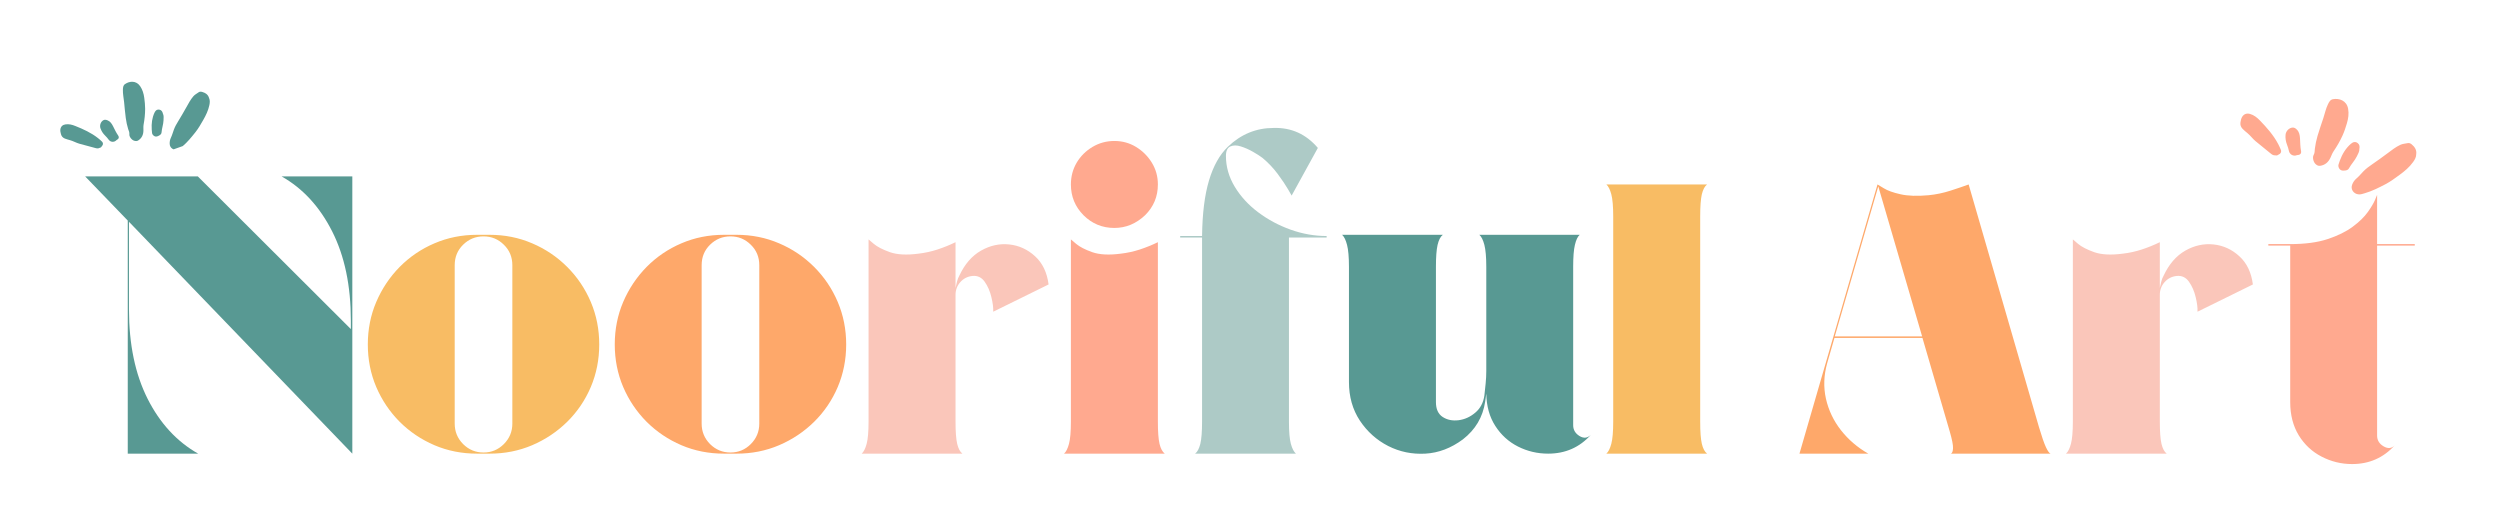
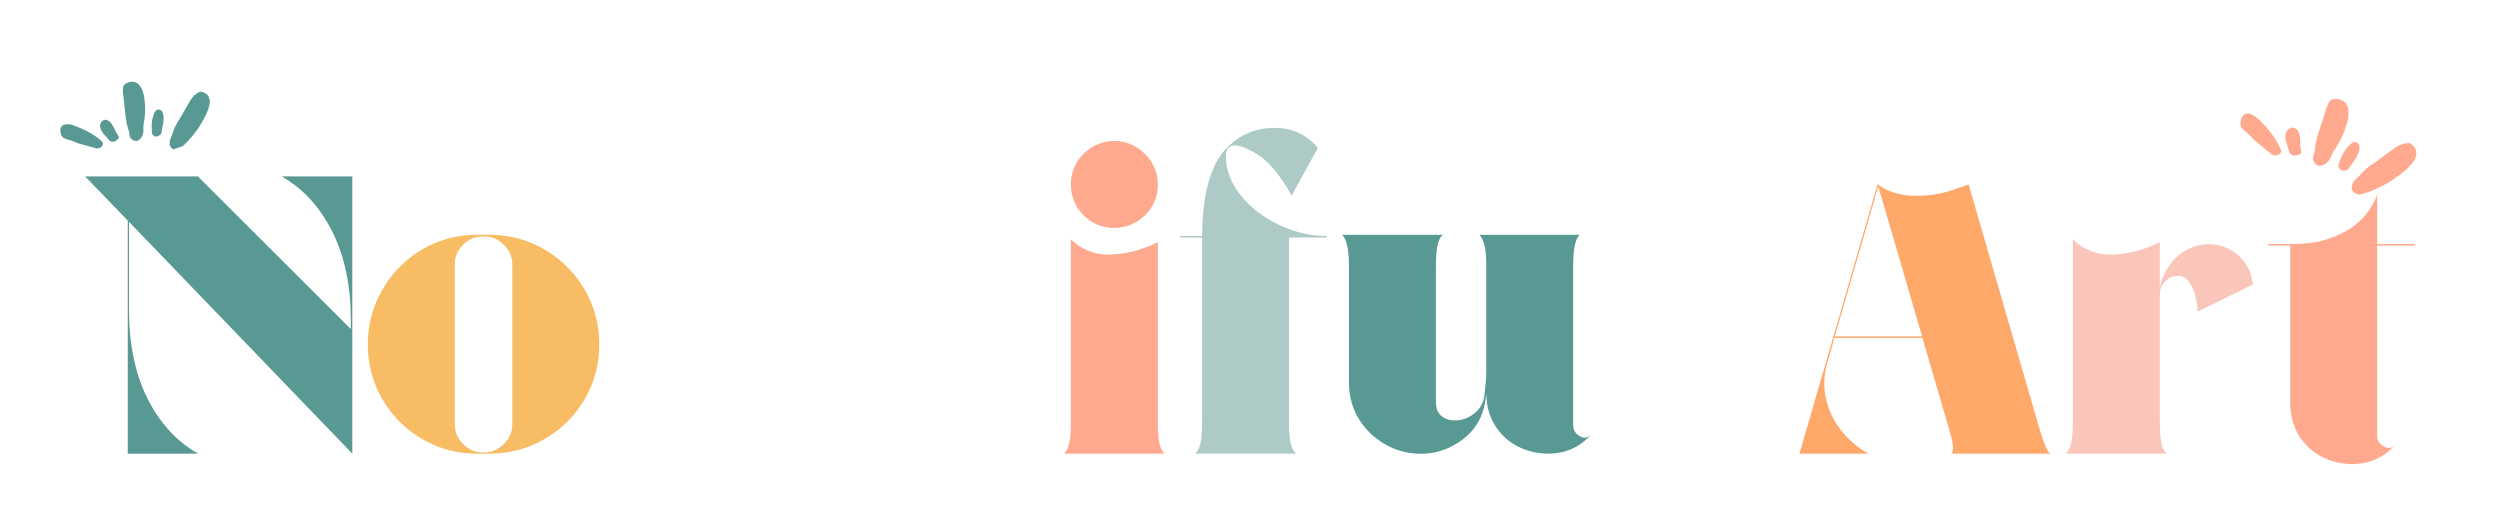
<svg xmlns="http://www.w3.org/2000/svg" version="1.0" preserveAspectRatio="xMidYMid meet" height="124" viewBox="0 0 450 93" zoomAndPan="magnify" width="600">
  <defs>
    <g />
    <clipPath id="e433b99ba8">
      <path clip-rule="nonzero" d="M 403 17 L 435 17 L 435 35 L 403 35 Z M 403 17" />
    </clipPath>
    <clipPath id="ac682a8906">
      <path clip-rule="nonzero" d="M 435.664 18.781 L 434.332 35.98 L 402.18 33.492 L 403.508 16.293 Z M 435.664 18.781" />
    </clipPath>
    <clipPath id="e0cf6d4c77">
      <path clip-rule="nonzero" d="M 435.664 18.781 L 434.332 35.98 L 402.18 33.492 L 403.508 16.293 Z M 435.664 18.781" />
    </clipPath>
    <clipPath id="dbaf9b6f05">
      <path clip-rule="nonzero" d="M 10 14 L 38 14 L 38 27 L 10 27 Z M 10 14" />
    </clipPath>
    <clipPath id="79e81268a4">
      <path clip-rule="nonzero" d="M 35.098 10.383 L 39.879 23.809 L 13.734 33.117 L 8.957 19.691 Z M 35.098 10.383" />
    </clipPath>
    <clipPath id="a1cc08e8ec">
      <path clip-rule="nonzero" d="M 35.098 10.383 L 39.879 23.809 L 13.734 33.117 L 8.957 19.691 Z M 35.098 10.383" />
    </clipPath>
  </defs>
  <g fill-opacity="1" fill="#589993">
    <g transform="translate(13.934, 81.656)">
      <g>
        <path d="M 9.281 -41.734 L 9.281 -25.953 C 9.281 -19.68 10.395 -14.328 12.625 -9.891 C 14.863 -5.461 17.898 -2.164 21.734 0 L 9.062 0 L 9.062 -41.953 L 1.391 -49.906 L 21.672 -49.906 L 49.219 -22.422 L 49.219 -23.953 C 49.219 -30.223 48.098 -35.57 45.859 -40 C 43.617 -44.438 40.582 -47.738 36.75 -49.906 L 49.484 -49.906 L 49.484 0 Z M 9.281 -41.734" />
      </g>
    </g>
  </g>
  <g fill-opacity="1" fill="#f8bc64">
    <g transform="translate(64.816, 81.656)">
      <g>
        <path d="M 23.328 -39.391 C 26.047 -39.391 28.594 -38.879 30.969 -37.859 C 33.352 -36.848 35.457 -35.43 37.281 -33.609 C 39.102 -31.785 40.52 -29.68 41.531 -27.297 C 42.539 -24.922 43.047 -22.375 43.047 -19.656 C 43.047 -16.938 42.539 -14.383 41.531 -12 C 40.52 -9.625 39.102 -7.535 37.281 -5.734 C 35.457 -3.941 33.352 -2.535 30.969 -1.516 C 28.594 -0.504 26.047 0 23.328 0 L 21.047 0 C 18.316 0 15.766 -0.504 13.391 -1.516 C 11.016 -2.535 8.926 -3.941 7.125 -5.734 C 5.332 -7.535 3.926 -9.625 2.906 -12 C 1.895 -14.383 1.391 -16.938 1.391 -19.656 C 1.391 -22.375 1.895 -24.922 2.906 -27.297 C 3.926 -29.68 5.332 -31.785 7.125 -33.609 C 8.926 -35.43 11.016 -36.848 13.391 -37.859 C 15.766 -38.879 18.316 -39.391 21.047 -39.391 Z M 27.406 -5.406 L 27.406 -33.922 C 27.406 -35.391 26.895 -36.617 25.875 -37.609 C 24.863 -38.609 23.645 -39.109 22.219 -39.109 C 20.789 -39.109 19.566 -38.609 18.547 -37.609 C 17.535 -36.617 17.031 -35.391 17.031 -33.922 L 17.031 -5.406 C 17.031 -3.969 17.535 -2.738 18.547 -1.719 C 19.566 -0.707 20.789 -0.203 22.219 -0.203 C 23.645 -0.203 24.863 -0.707 25.875 -1.719 C 26.895 -2.738 27.406 -3.969 27.406 -5.406 Z M 27.406 -5.406" />
      </g>
    </g>
  </g>
  <g fill-opacity="1" fill="#fea86a">
    <g transform="translate(109.266, 81.656)">
      <g>
-         <path d="M 23.328 -39.391 C 26.047 -39.391 28.594 -38.879 30.969 -37.859 C 33.352 -36.848 35.457 -35.43 37.281 -33.609 C 39.102 -31.785 40.52 -29.68 41.531 -27.297 C 42.539 -24.922 43.047 -22.375 43.047 -19.656 C 43.047 -16.938 42.539 -14.383 41.531 -12 C 40.52 -9.625 39.102 -7.535 37.281 -5.734 C 35.457 -3.941 33.352 -2.535 30.969 -1.516 C 28.594 -0.504 26.047 0 23.328 0 L 21.047 0 C 18.316 0 15.766 -0.504 13.391 -1.516 C 11.016 -2.535 8.926 -3.941 7.125 -5.734 C 5.332 -7.535 3.926 -9.625 2.906 -12 C 1.895 -14.383 1.391 -16.938 1.391 -19.656 C 1.391 -22.375 1.895 -24.922 2.906 -27.297 C 3.926 -29.68 5.332 -31.785 7.125 -33.609 C 8.926 -35.43 11.016 -36.848 13.391 -37.859 C 15.766 -38.879 18.316 -39.391 21.047 -39.391 Z M 27.406 -5.406 L 27.406 -33.922 C 27.406 -35.391 26.895 -36.617 25.875 -37.609 C 24.863 -38.609 23.645 -39.109 22.219 -39.109 C 20.789 -39.109 19.566 -38.609 18.547 -37.609 C 17.535 -36.617 17.031 -35.391 17.031 -33.922 L 17.031 -5.406 C 17.031 -3.969 17.535 -2.738 18.547 -1.719 C 19.566 -0.707 20.789 -0.203 22.219 -0.203 C 23.645 -0.203 24.863 -0.707 25.875 -1.719 C 26.895 -2.738 27.406 -3.969 27.406 -5.406 Z M 27.406 -5.406" />
-       </g>
+         </g>
    </g>
  </g>
  <g fill-opacity="1" fill="#fac6ba">
    <g transform="translate(153.715, 81.656)">
      <g>
-         <path d="M 35.031 -30.453 L 25.062 -25.547 C 25.102 -26.234 24.992 -27.109 24.734 -28.172 C 24.484 -29.234 24.082 -30.156 23.531 -30.938 C 22.977 -31.727 22.238 -32.078 21.312 -31.984 C 20.438 -31.891 19.711 -31.52 19.141 -30.875 C 18.566 -30.227 18.281 -29.469 18.281 -28.594 L 18.281 -5.75 C 18.281 -3.945 18.379 -2.617 18.578 -1.766 C 18.785 -0.91 19.098 -0.32 19.516 0 L 1.391 0 C 1.754 -0.32 2.051 -0.91 2.281 -1.766 C 2.508 -2.617 2.625 -3.945 2.625 -5.75 L 2.625 -38.562 C 2.625 -38.562 2.938 -38.297 3.562 -37.766 C 4.188 -37.234 5.156 -36.734 6.469 -36.266 C 7.781 -35.805 9.5 -35.719 11.625 -36 C 12.781 -36.133 13.922 -36.383 15.047 -36.75 C 16.18 -37.125 17.258 -37.562 18.281 -38.062 L 18.281 -29.828 C 18.363 -30.203 18.453 -30.582 18.547 -30.969 C 18.641 -31.363 18.781 -31.723 18.969 -32.047 C 19.938 -34.117 21.238 -35.617 22.875 -36.547 C 24.508 -37.473 26.203 -37.844 27.953 -37.656 C 29.711 -37.469 31.258 -36.758 32.594 -35.531 C 33.938 -34.312 34.75 -32.617 35.031 -30.453 Z M 35.031 -30.453" />
-       </g>
+         </g>
    </g>
  </g>
  <g fill-opacity="1" fill="#ffa98f">
    <g transform="translate(190.137, 81.656)">
      <g>
        <path d="M 10.453 -40.625 C 8.285 -40.625 6.438 -41.383 4.906 -42.906 C 3.383 -44.438 2.625 -46.285 2.625 -48.453 C 2.625 -49.879 2.969 -51.18 3.656 -52.359 C 4.352 -53.535 5.301 -54.484 6.5 -55.203 C 7.707 -55.922 9.023 -56.281 10.453 -56.281 C 11.879 -56.281 13.18 -55.922 14.359 -55.203 C 15.535 -54.484 16.484 -53.535 17.203 -52.359 C 17.922 -51.18 18.281 -49.879 18.281 -48.453 C 18.281 -46.285 17.516 -44.441 15.984 -42.922 C 14.367 -41.391 12.523 -40.625 10.453 -40.625 Z M 18.281 -5.75 C 18.281 -3.945 18.379 -2.617 18.578 -1.766 C 18.785 -0.91 19.098 -0.32 19.516 0 L 1.391 0 C 1.754 -0.32 2.051 -0.91 2.281 -1.766 C 2.508 -2.617 2.625 -3.945 2.625 -5.75 L 2.625 -38.562 C 2.625 -38.562 2.938 -38.297 3.562 -37.766 C 4.188 -37.234 5.156 -36.734 6.469 -36.266 C 7.781 -35.805 9.5 -35.719 11.625 -36 C 12.781 -36.133 13.922 -36.383 15.047 -36.75 C 16.18 -37.125 17.258 -37.562 18.281 -38.062 Z M 18.281 -5.75" />
      </g>
    </g>
  </g>
  <g fill-opacity="1" fill="#adcac6">
    <g transform="translate(211.043, 81.656)">
      <g>
        <path d="M 27.75 -38.906 L 20.969 -38.906 L 20.969 -5.75 C 20.969 -3.945 21.082 -2.617 21.312 -1.766 C 21.551 -0.91 21.852 -0.32 22.219 0 L 4.078 0 C 4.492 -0.32 4.805 -0.91 5.016 -1.766 C 5.223 -2.617 5.328 -3.945 5.328 -5.75 L 5.328 -38.906 L 1.391 -38.906 L 1.391 -39.172 L 5.328 -39.172 C 5.379 -43.234 5.797 -46.566 6.578 -49.172 C 7.359 -51.785 8.488 -53.805 9.969 -55.234 C 12.32 -57.492 15.066 -58.625 18.203 -58.625 C 21.391 -58.719 24.047 -57.52 26.172 -55.031 L 21.453 -46.453 C 21.453 -46.453 21.234 -46.832 20.797 -47.594 C 20.359 -48.352 19.75 -49.258 18.969 -50.312 C 18.188 -51.375 17.266 -52.348 16.203 -53.234 C 15.785 -53.555 15.219 -53.922 14.5 -54.328 C 13.781 -54.742 13.051 -55.066 12.312 -55.297 C 11.582 -55.535 10.953 -55.535 10.422 -55.297 C 9.891 -55.066 9.625 -54.492 9.625 -53.578 C 9.625 -51.641 10.156 -49.789 11.219 -48.031 C 12.281 -46.281 13.688 -44.75 15.438 -43.438 C 17.188 -42.125 19.133 -41.082 21.281 -40.312 C 23.426 -39.551 25.582 -39.172 27.75 -39.172 Z M 27.75 -38.906" />
      </g>
    </g>
  </g>
  <g fill-opacity="1" fill="#589993">
    <g transform="translate(240.187, 81.656)">
      <g>
        <path d="M 42.984 -5.125 C 42.984 -4.289 43.363 -3.641 44.125 -3.172 C 44.883 -2.711 45.566 -2.785 46.172 -3.391 C 44.141 -1.129 41.578 0 38.484 0 C 36.547 0 34.734 -0.426 33.047 -1.281 C 31.367 -2.133 30.008 -3.367 28.969 -4.984 C 27.926 -6.598 27.383 -8.535 27.344 -10.797 L 27.141 -9.344 C 26.723 -6.57 25.383 -4.312 23.125 -2.562 C 21 -0.988 18.75 -0.133 16.375 0 C 14 0.133 11.77 -0.32 9.688 -1.375 C 7.613 -2.438 5.914 -3.957 4.594 -5.938 C 3.281 -7.926 2.625 -10.238 2.625 -12.875 L 2.625 -33.641 C 2.625 -35.391 2.508 -36.703 2.281 -37.578 C 2.051 -38.461 1.754 -39.066 1.391 -39.391 L 19.516 -39.391 C 19.098 -39.066 18.785 -38.461 18.578 -37.578 C 18.379 -36.703 18.281 -35.391 18.281 -33.641 L 18.281 -9.281 C 18.281 -8.031 18.68 -7.141 19.484 -6.609 C 20.297 -6.078 21.254 -5.879 22.359 -6.016 C 23.461 -6.16 24.461 -6.613 25.359 -7.375 C 26.266 -8.133 26.812 -9.16 27 -10.453 C 27.094 -11.191 27.172 -11.93 27.234 -12.672 C 27.305 -13.41 27.344 -14.145 27.344 -14.875 L 27.344 -33.641 C 27.344 -35.391 27.227 -36.703 27 -37.578 C 26.77 -38.461 26.469 -39.066 26.094 -39.391 L 44.156 -39.391 C 43.789 -39.066 43.504 -38.461 43.297 -37.578 C 43.086 -36.703 42.984 -35.391 42.984 -33.641 Z M 42.984 -5.125" />
      </g>
    </g>
  </g>
  <g fill-opacity="1" fill="#f8bc64">
    <g transform="translate(287.754, 81.656)">
      <g>
-         <path d="M 1.391 0 C 1.754 -0.32 2.051 -0.91 2.281 -1.766 C 2.508 -2.617 2.625 -3.945 2.625 -5.75 L 2.625 -42.703 C 2.625 -44.504 2.508 -45.832 2.281 -46.688 C 2.051 -47.539 1.754 -48.129 1.391 -48.453 L 19.516 -48.453 C 19.098 -48.129 18.785 -47.539 18.578 -46.688 C 18.379 -45.832 18.281 -44.504 18.281 -42.703 L 18.281 -5.75 C 18.281 -3.945 18.379 -2.617 18.578 -1.766 C 18.785 -0.91 19.098 -0.32 19.516 0 Z M 1.391 0" />
-       </g>
+         </g>
    </g>
  </g>
  <g fill-opacity="1" fill="#f8bc64">
    <g transform="translate(308.659, 81.656)">
      <g />
    </g>
  </g>
  <g fill-opacity="1" fill="#fea86a">
    <g transform="translate(322.512, 81.656)">
      <g>
        <path d="M 28.656 0 C 28.883 -0.094 29.008 -0.414 29.031 -0.969 C 29.062 -1.52 28.867 -2.516 28.453 -3.953 L 23.531 -20.828 L 7.688 -20.828 L 6.375 -16.266 C 5.77 -14.098 5.695 -11.973 6.156 -9.891 C 6.625 -7.816 7.523 -5.926 8.859 -4.219 C 10.203 -2.508 11.844 -1.102 13.781 0 L 1.391 0 L 15.438 -48.453 C 15.531 -48.41 15.91 -48.18 16.578 -47.766 C 17.242 -47.348 18.242 -46.988 19.578 -46.688 C 20.922 -46.383 22.609 -46.328 24.641 -46.516 C 25.984 -46.648 27.301 -46.926 28.594 -47.344 C 29.883 -47.758 30.969 -48.129 31.844 -48.453 L 44.5 -4.781 C 45.008 -3.07 45.426 -1.867 45.75 -1.172 C 46.07 -0.484 46.348 -0.094 46.578 0 Z M 7.75 -21.109 L 23.469 -21.109 L 15.578 -48.109 Z M 7.75 -21.109" />
      </g>
    </g>
  </g>
  <g fill-opacity="1" fill="#fac6ba">
    <g transform="translate(370.488, 81.656)">
      <g>
        <path d="M 35.031 -30.453 L 25.062 -25.547 C 25.102 -26.234 24.992 -27.109 24.734 -28.172 C 24.484 -29.234 24.082 -30.156 23.531 -30.938 C 22.977 -31.727 22.238 -32.078 21.312 -31.984 C 20.438 -31.891 19.711 -31.52 19.141 -30.875 C 18.566 -30.227 18.281 -29.469 18.281 -28.594 L 18.281 -5.75 C 18.281 -3.945 18.379 -2.617 18.578 -1.766 C 18.785 -0.91 19.098 -0.32 19.516 0 L 1.391 0 C 1.754 -0.32 2.051 -0.91 2.281 -1.766 C 2.508 -2.617 2.625 -3.945 2.625 -5.75 L 2.625 -38.562 C 2.625 -38.562 2.938 -38.297 3.562 -37.766 C 4.188 -37.234 5.156 -36.734 6.469 -36.266 C 7.781 -35.805 9.5 -35.719 11.625 -36 C 12.781 -36.133 13.922 -36.383 15.047 -36.75 C 16.18 -37.125 17.258 -37.562 18.281 -38.062 L 18.281 -29.828 C 18.363 -30.203 18.453 -30.582 18.547 -30.969 C 18.641 -31.363 18.781 -31.723 18.969 -32.047 C 19.938 -34.117 21.238 -35.617 22.875 -36.547 C 24.508 -37.473 26.203 -37.844 27.953 -37.656 C 29.711 -37.469 31.258 -36.758 32.594 -35.531 C 33.938 -34.312 34.75 -32.617 35.031 -30.453 Z M 35.031 -30.453" />
      </g>
    </g>
  </g>
  <g fill-opacity="1" fill="#ffa98f">
    <g transform="translate(406.91, 81.656)">
      <g>
        <path d="M 27.75 -37.719 L 27.75 -37.453 L 20.969 -37.453 L 20.969 -3.25 C 20.969 -2.414 21.359 -1.77 22.141 -1.312 C 22.93 -0.852 23.602 -0.922 24.156 -1.516 C 22.125 0.742 19.562 1.875 16.469 1.875 C 14.531 1.875 12.707 1.43 11 0.547 C 9.289 -0.328 7.914 -1.602 6.875 -3.281 C 5.844 -4.969 5.328 -6.969 5.328 -9.281 L 5.328 -37.453 L 1.391 -37.453 L 1.391 -37.719 L 5.328 -37.719 C 8.004 -37.719 10.254 -38.02 12.078 -38.625 C 13.898 -39.227 15.398 -39.969 16.578 -40.844 C 17.754 -41.719 18.656 -42.594 19.281 -43.469 C 19.906 -44.344 20.344 -45.078 20.594 -45.672 C 20.844 -46.273 20.969 -46.578 20.969 -46.578 L 20.969 -37.719 Z M 27.75 -37.719" />
      </g>
    </g>
  </g>
  <g clip-path="url(#e433b99ba8)">
    <g clip-path="url(#ac682a8906)">
      <g clip-path="url(#e0cf6d4c77)">
        <path fill-rule="nonzero" fill-opacity="1" d="M 424.488 34.98 C 423.629 34.867 423.055 34.062 423.395 33.211 C 423.562 32.785 423.816 32.418 424.164 32.125 C 424.633 31.73 425.012 31.246 425.441 30.812 C 425.902 30.348 426.418 29.965 426.953 29.602 C 427.902 28.953 428.832 28.277 429.754 27.59 C 430.488 27.043 431.207 26.473 432.043 26.078 C 432.48 25.871 432.961 25.855 433.422 25.758 C 433.676 25.703 433.922 25.832 434.117 25.996 C 434.656 26.449 435.031 26.988 434.918 27.766 C 434.922 28.285 434.672 28.73 434.371 29.148 C 433.699 30.09 432.828 30.824 431.898 31.496 C 431.078 32.094 430.262 32.703 429.359 33.172 C 428.156 33.797 426.949 34.414 425.633 34.789 C 425.25 34.898 424.898 35.039 424.488 34.98 Z M 419.48 28.395 C 419.66 28.016 419.785 27.613 420.027 27.258 C 420.656 26.336 421.215 25.375 421.672 24.359 C 421.992 23.652 422.227 22.918 422.445 22.18 C 422.699 21.324 422.824 20.457 422.66 19.562 C 422.391 18.098 421.059 17.648 419.934 17.855 C 419.43 17.949 419.227 18.371 419.027 18.781 C 418.648 19.559 418.48 20.41 418.211 21.227 C 417.859 22.301 417.48 23.363 417.16 24.449 C 416.93 25.234 416.766 26.023 416.672 26.781 C 416.66 27.203 416.637 27.582 416.449 27.906 C 416.207 28.328 416.402 29.191 416.836 29.562 C 417.055 29.75 417.305 29.895 417.617 29.848 C 418.52 29.719 419.102 29.191 419.48 28.395 Z M 409.816 27.984 C 409.949 27.98 410.031 27.859 410.152 27.82 C 410.52 27.691 410.699 27.332 410.559 26.98 C 410.414 26.621 410.254 26.266 410.074 25.926 C 409.223 24.312 408.02 22.961 406.762 21.664 C 406.262 21.152 405.703 20.695 404.977 20.5 C 404.402 20.348 403.902 20.527 403.59 21.027 C 403.398 21.332 403.344 21.676 403.285 22.016 C 403.211 22.469 403.344 22.859 403.668 23.195 C 403.938 23.473 404.242 23.715 404.539 23.961 C 405.074 24.402 405.477 24.98 406.008 25.418 C 406.887 26.156 407.797 26.855 408.68 27.594 C 408.914 27.793 409.176 27.992 409.547 27.965 C 409.621 27.969 409.719 27.984 409.816 27.984 Z M 422.805 30.316 C 423.215 29.547 423.848 28.93 424.234 28.141 C 424.445 27.703 424.711 27.293 424.691 26.777 C 424.766 26.391 424.73 26.02 424.387 25.758 C 424.008 25.469 423.605 25.504 423.172 25.875 C 422.223 26.691 421.609 27.738 421.176 28.895 C 421.102 29.09 421.059 29.293 420.977 29.48 C 420.871 29.727 420.887 29.977 420.988 30.195 C 421.219 30.695 421.609 30.766 422.176 30.688 C 422.422 30.652 422.676 30.559 422.805 30.316 Z M 411.398 24.273 C 411.348 24.902 411.434 25.453 411.68 26.09 C 411.816 26.441 411.93 26.797 412.004 27.168 C 412.137 27.824 412.824 28.184 413.43 27.934 C 413.477 27.914 413.531 27.902 413.582 27.902 C 414.023 27.891 414.273 27.613 414.191 27.195 C 414.039 26.438 414.047 25.668 414 24.902 C 413.965 24.336 413.875 23.773 413.449 23.34 C 413.238 23.125 412.996 22.941 412.68 22.961 C 412.031 22.996 411.449 23.605 411.398 24.273 Z M 411.398 24.273" fill="#ffa98f" />
      </g>
    </g>
  </g>
  <g clip-path="url(#dbaf9b6f05)">
    <g clip-path="url(#79e81268a4)">
      <g clip-path="url(#a1cc08e8ec)">
        <path fill-rule="nonzero" fill-opacity="1" d="M 32.008 26.898 C 31.301 27.105 30.574 26.68 30.543 25.898 C 30.527 25.508 30.594 25.133 30.766 24.785 C 30.992 24.312 31.121 23.805 31.305 23.316 C 31.5 22.793 31.77 22.316 32.062 21.848 C 32.574 21.012 33.066 20.164 33.547 19.305 C 33.926 18.625 34.289 17.93 34.805 17.332 C 35.074 17.02 35.441 16.84 35.77 16.602 C 35.949 16.473 36.184 16.488 36.395 16.547 C 36.973 16.711 37.449 17.004 37.633 17.648 C 37.816 18.051 37.777 18.488 37.688 18.918 C 37.488 19.883 37.066 20.758 36.578 21.605 C 36.145 22.359 35.719 23.113 35.18 23.793 C 34.457 24.699 33.73 25.602 32.836 26.352 C 32.574 26.566 32.352 26.797 32.008 26.898 Z M 25.816 23.504 C 25.828 23.145 25.781 22.789 25.848 22.426 C 26.02 21.492 26.121 20.547 26.125 19.594 C 26.125 18.934 26.055 18.281 25.969 17.629 C 25.871 16.871 25.664 16.152 25.227 15.512 C 24.508 14.465 23.312 14.578 22.508 15.133 C 22.145 15.379 22.137 15.777 22.121 16.168 C 22.098 16.906 22.262 17.629 22.336 18.355 C 22.434 19.316 22.508 20.277 22.637 21.234 C 22.73 21.926 22.875 22.598 23.066 23.223 C 23.207 23.555 23.316 23.859 23.285 24.176 C 23.242 24.59 23.695 25.195 24.16 25.332 C 24.398 25.402 24.641 25.43 24.871 25.285 C 25.527 24.871 25.801 24.258 25.816 23.504 Z M 18.141 26.539 C 18.246 26.492 18.266 26.371 18.344 26.297 C 18.586 26.07 18.605 25.727 18.371 25.5 C 18.133 25.273 17.887 25.051 17.625 24.848 C 16.398 23.887 14.996 23.25 13.562 22.68 C 12.992 22.449 12.402 22.289 11.77 22.391 C 11.266 22.469 10.941 22.781 10.867 23.281 C 10.824 23.586 10.902 23.871 10.977 24.16 C 11.074 24.539 11.316 24.797 11.684 24.945 C 11.992 25.066 12.312 25.148 12.629 25.238 C 13.199 25.398 13.715 25.707 14.281 25.867 C 15.223 26.133 16.176 26.363 17.117 26.633 C 17.367 26.707 17.645 26.773 17.922 26.621 C 17.984 26.598 18.066 26.574 18.141 26.539 Z M 29.078 23.844 C 29.129 23.102 29.406 22.402 29.434 21.652 C 29.449 21.238 29.512 20.828 29.316 20.43 C 29.238 20.105 29.086 19.828 28.727 19.742 C 28.328 19.648 28.027 19.816 27.82 20.258 C 27.363 21.223 27.246 22.25 27.312 23.305 C 27.324 23.48 27.359 23.656 27.359 23.828 C 27.363 24.059 27.461 24.246 27.621 24.383 C 27.973 24.691 28.301 24.613 28.715 24.355 C 28.895 24.242 29.062 24.078 29.078 23.844 Z M 18.082 23.098 C 18.266 23.609 18.52 24.008 18.934 24.418 C 19.164 24.645 19.375 24.883 19.562 25.145 C 19.895 25.609 20.555 25.652 20.941 25.246 C 20.973 25.215 21.008 25.188 21.047 25.168 C 21.387 25.008 21.488 24.703 21.277 24.406 C 20.895 23.867 20.633 23.27 20.332 22.688 C 20.105 22.254 19.844 21.848 19.359 21.66 C 19.121 21.566 18.867 21.504 18.625 21.629 C 18.133 21.883 17.891 22.562 18.082 23.098 Z M 18.082 23.098" fill="#589993" />
      </g>
    </g>
  </g>
</svg>